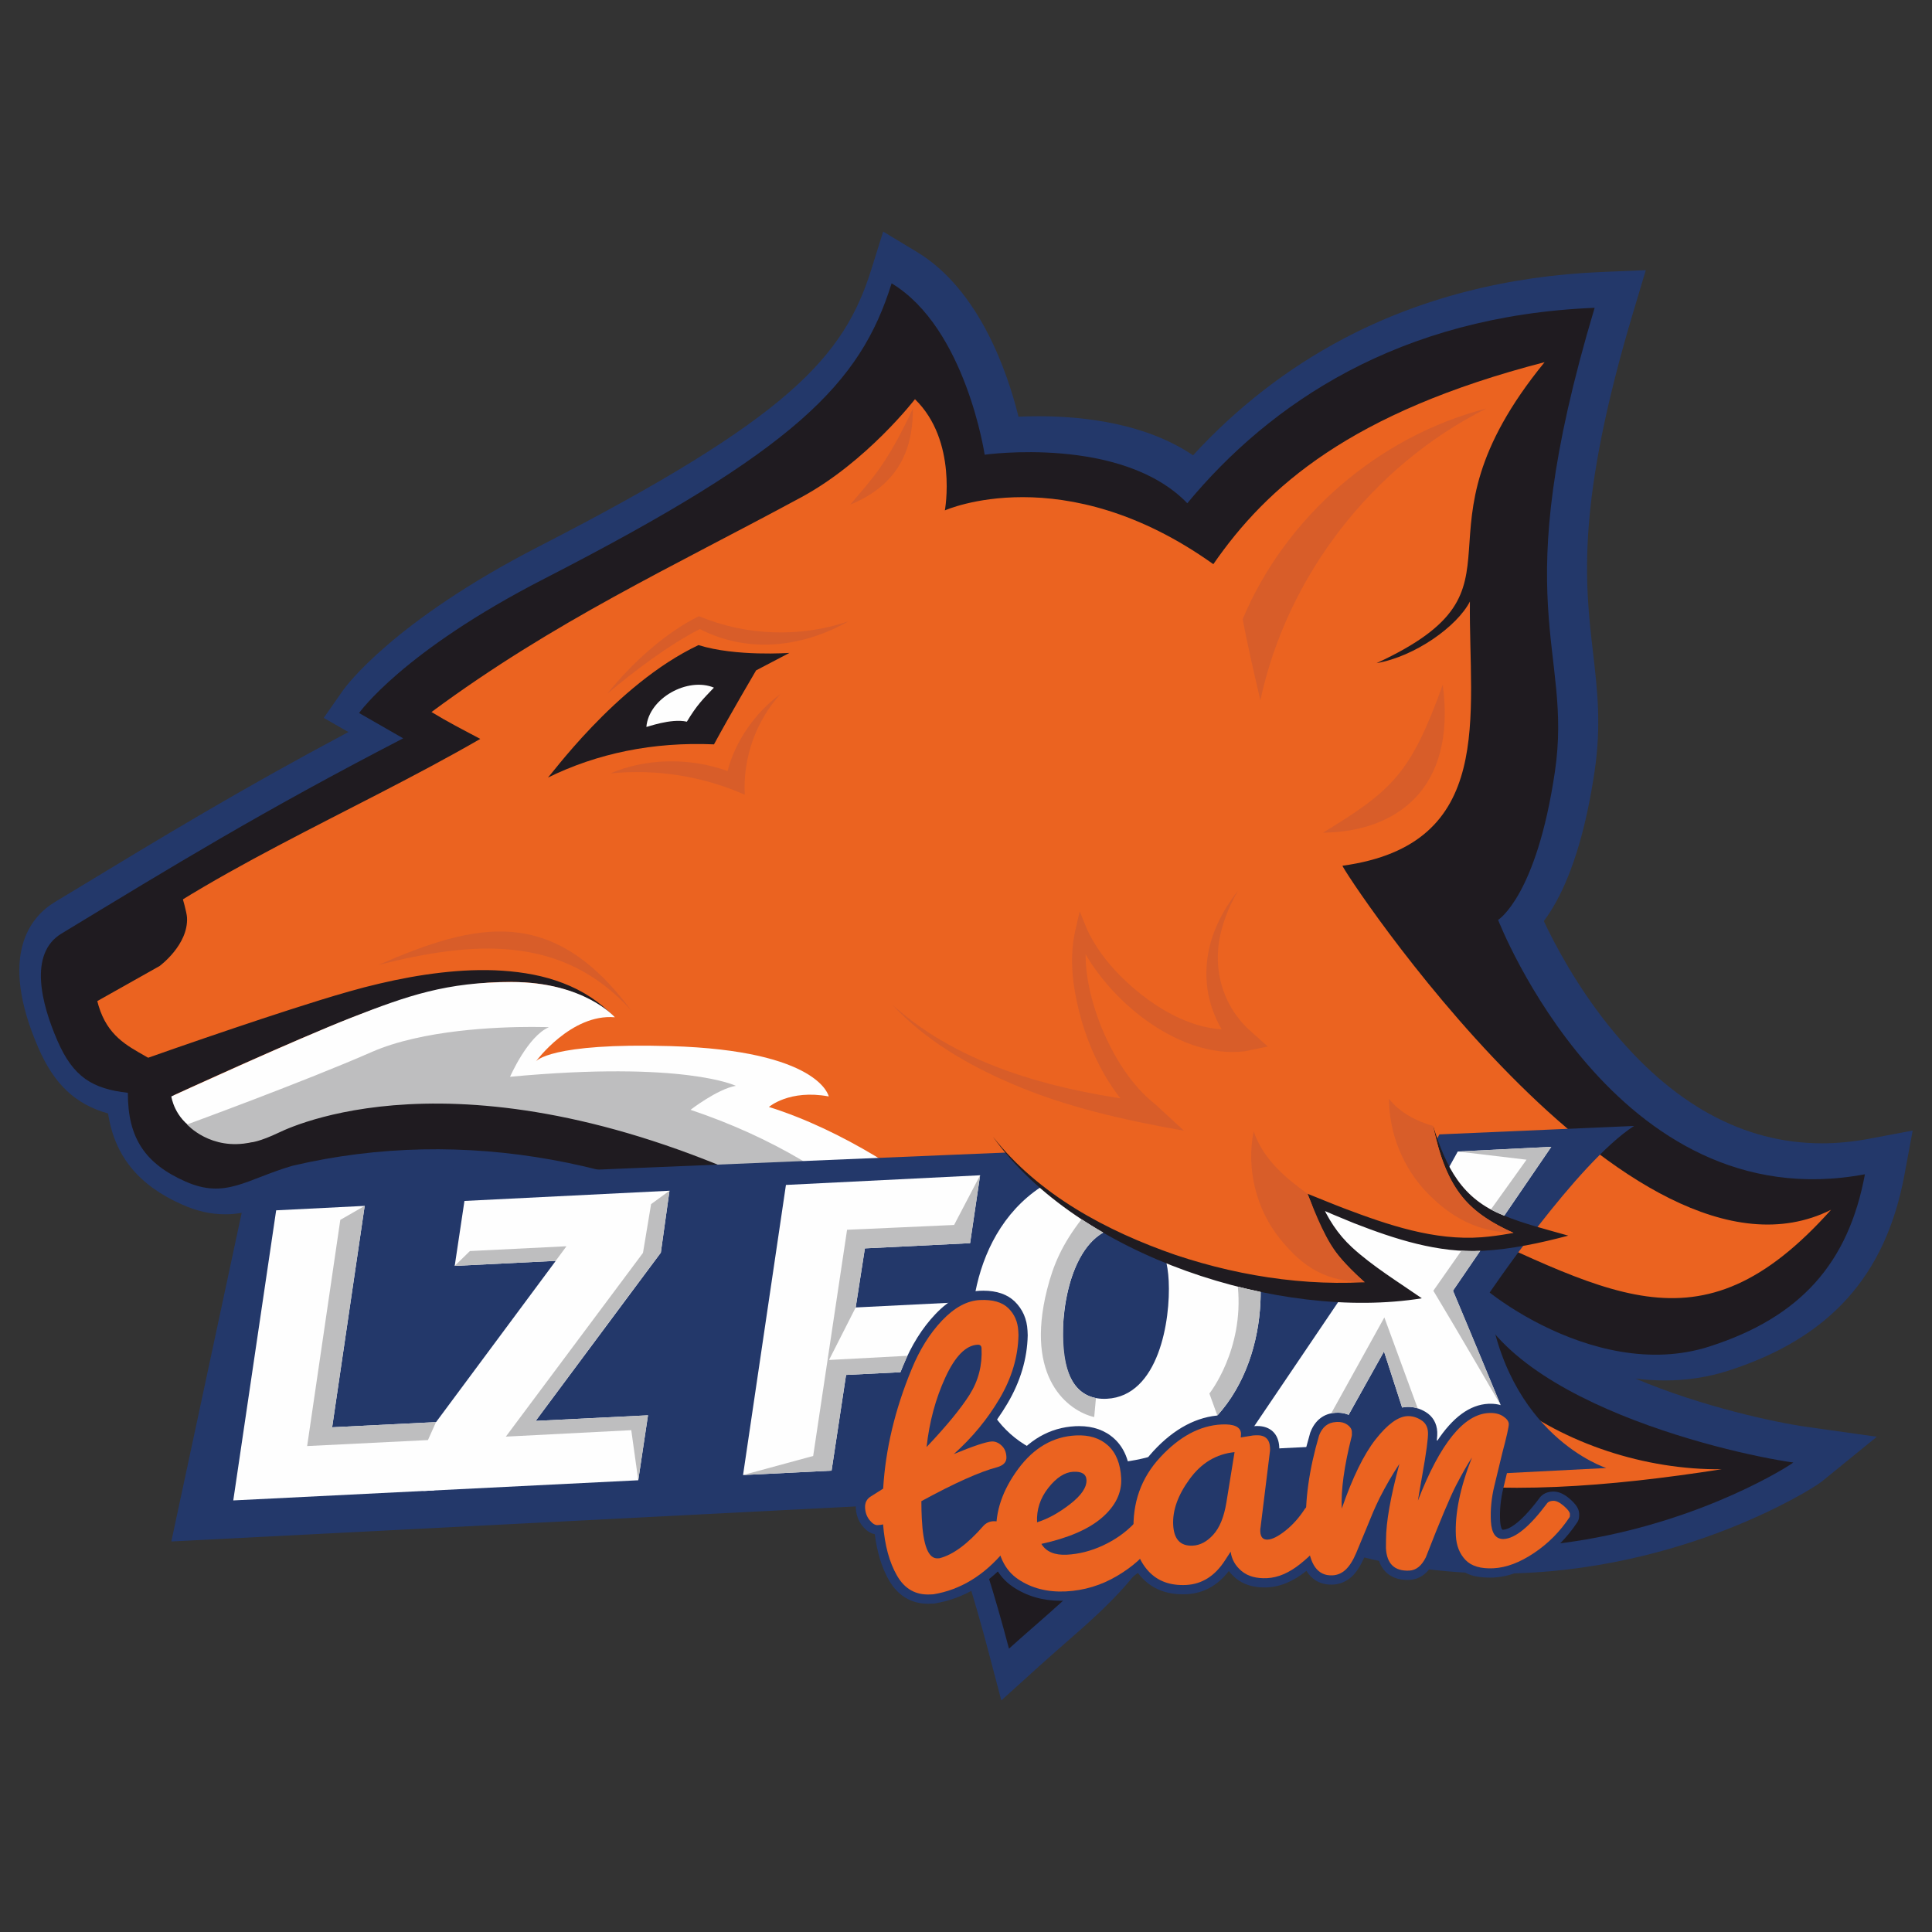
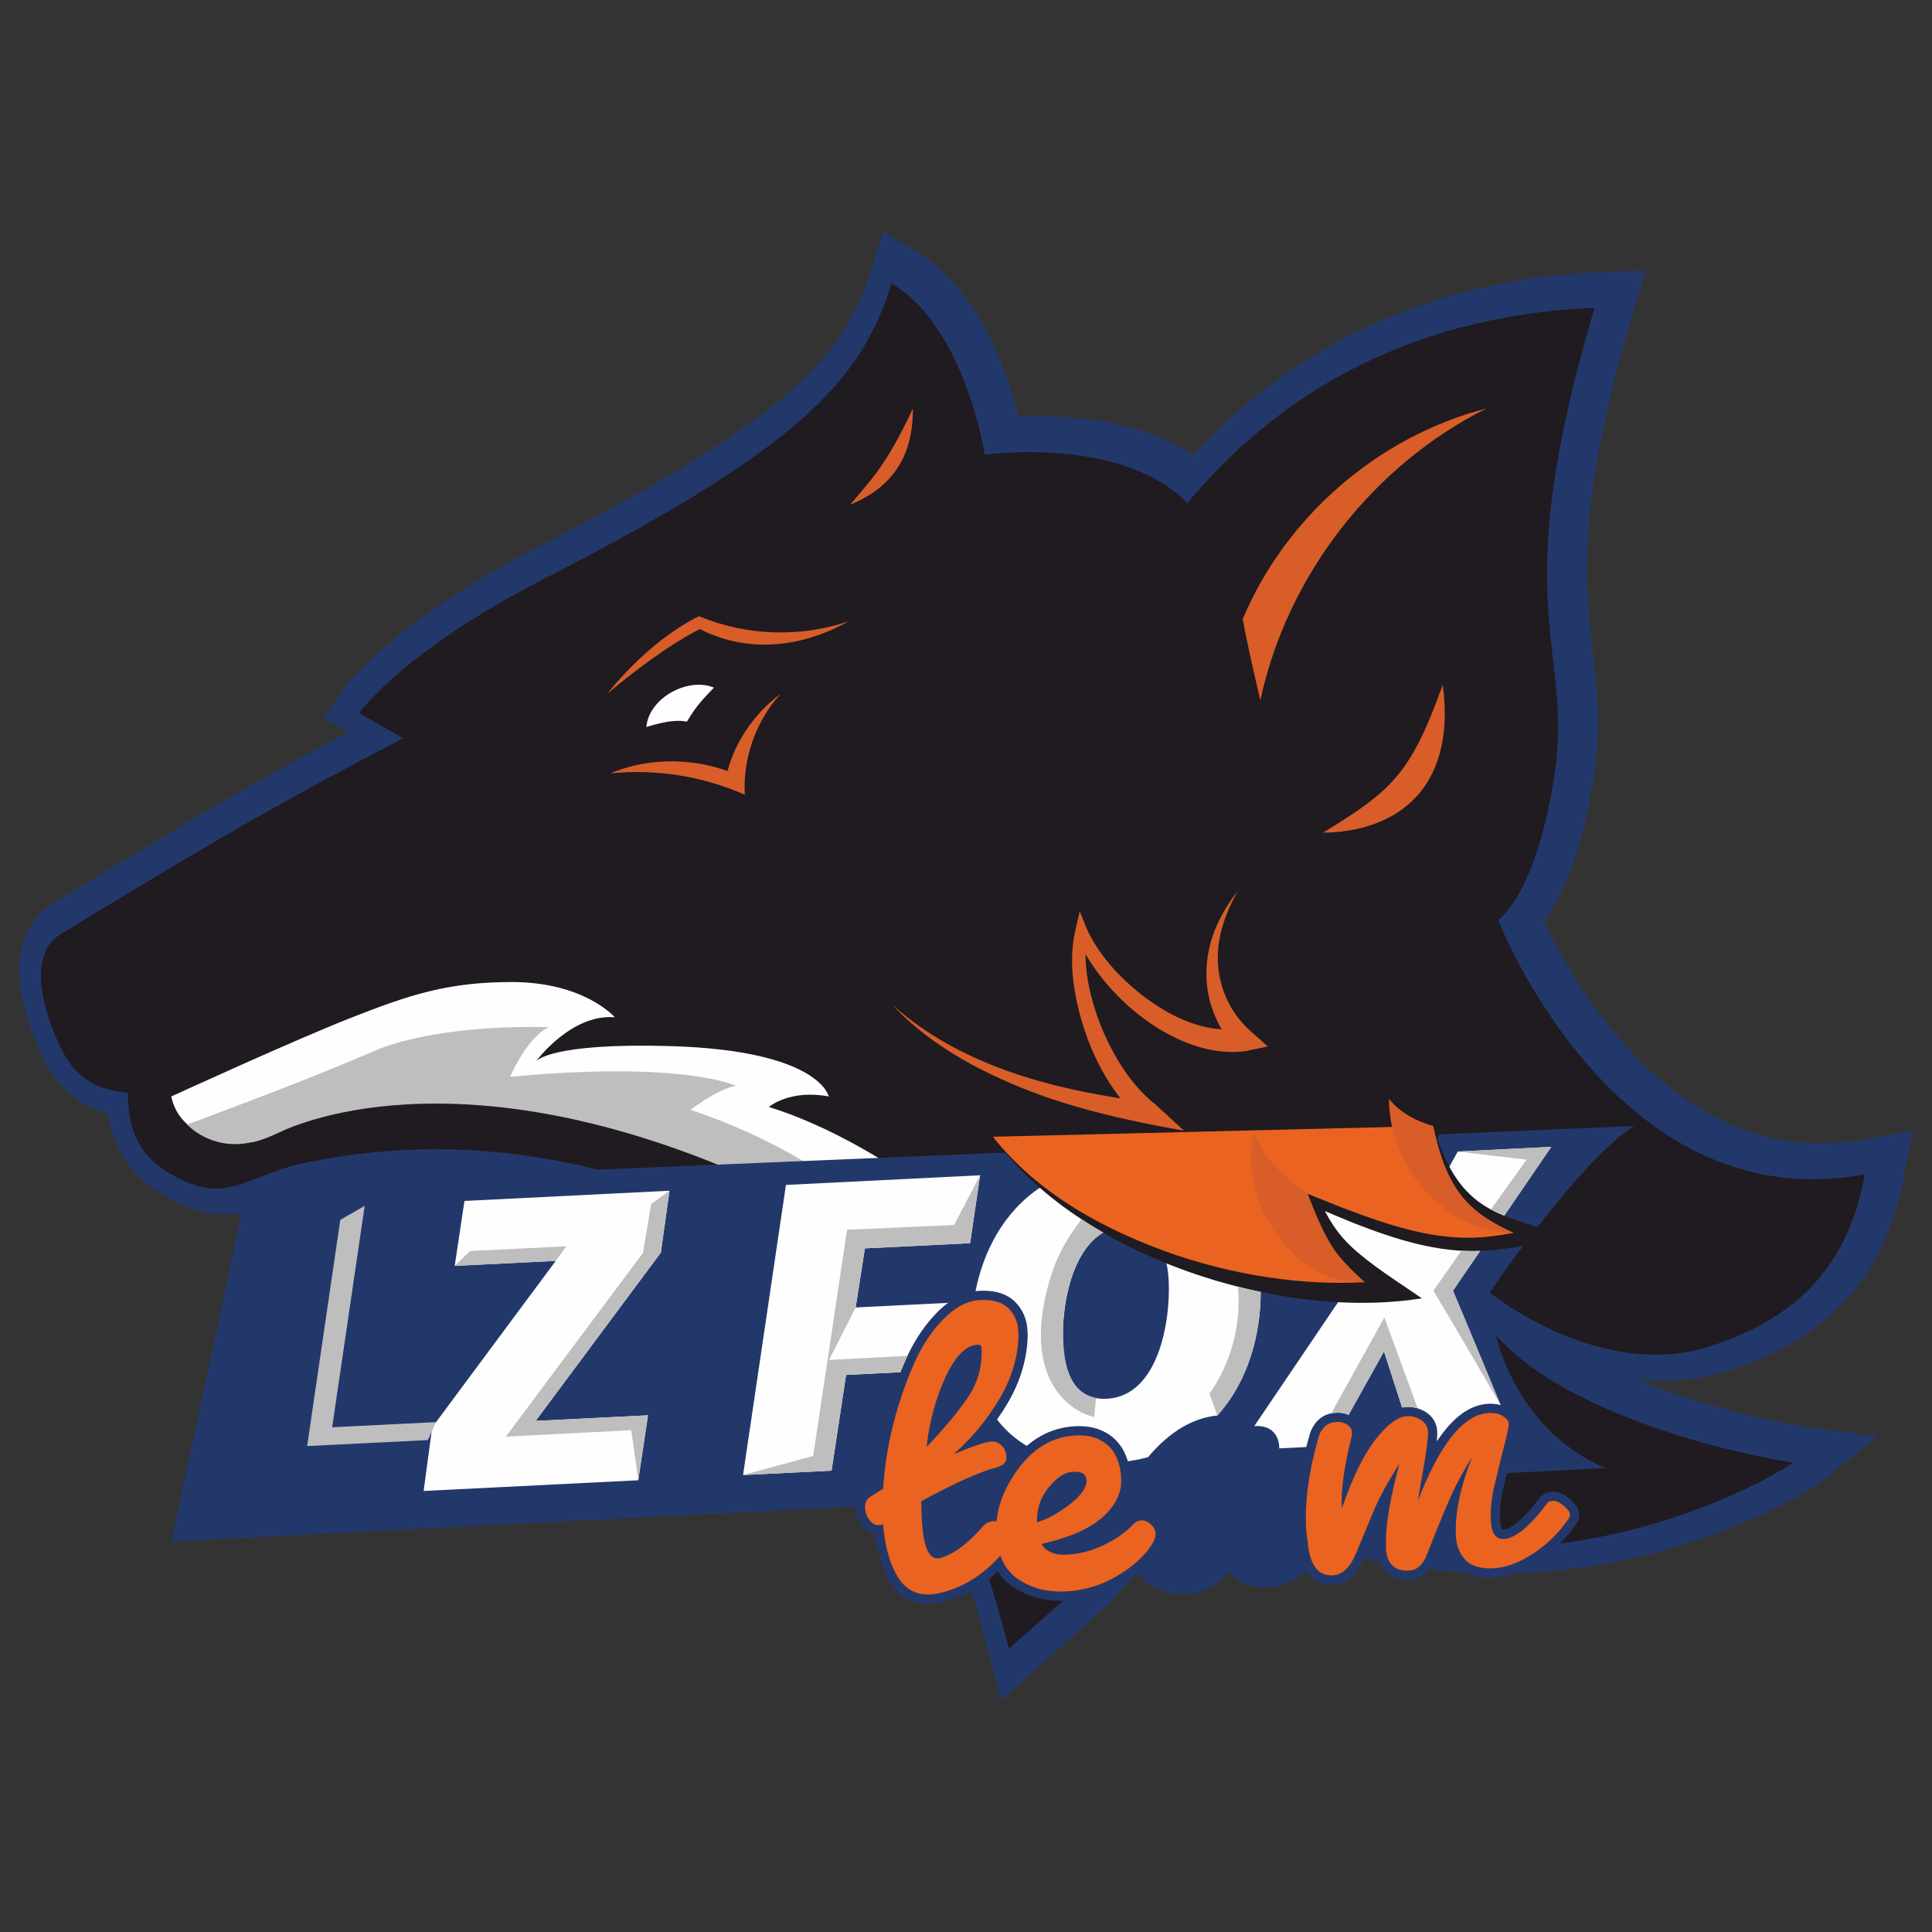
<svg xmlns="http://www.w3.org/2000/svg" xml:space="preserve" width="500px" height="500px" version="1.1" style="shape-rendering:geometricPrecision; text-rendering:geometricPrecision; image-rendering:optimizeQuality; fill-rule:evenodd; clip-rule:evenodd" viewBox="0 0 500 500">
  <rect x="0" y="0" width="500" height="500" fill="#333333" stroke="none" />
  <defs>
    <style type="text/css">
   
    .fil5 {fill:#BEBEBF}
    .fil4 {fill:#FEFEFE;fill-rule:nonzero}
    .fil2 {fill:#EB6320;fill-rule:nonzero}
    .fil3 {fill:#D85D29;fill-rule:nonzero}
    .fil6 {fill:#BEBEBF;fill-rule:nonzero}
    .fil1 {fill:#1F1B20;fill-rule:nonzero}
    .fil0 {fill:#23386A;fill-rule:nonzero}
   
  </style>
  </defs>
  <g id="Vrstva_x0020_1">
    <g id="foxteam_x0020_logo.pdf">
      <path class="fil0" d="M255.8 427.39c-13.75,-52.15 -31.34,-85.08 -52.3,-97.85 -27.31,-16.65 -57.87,-25.45 -88.39,-25.45 -11.84,0 -23.61,1.34 -34.99,4 -2.78,0.83 -5.2,1.76 -7.53,2.67 -4.65,1.8 -9.03,3.5 -14.35,3.5l0 0c-3.65,0 -7.27,-0.81 -11.07,-2.5 -11.3,-5 -17.52,-12.58 -19.2,-23.59 -8.54,-2.4 -13.99,-7.65 -18.05,-17 -10.5,-24.2 -1.84,-34.01 4.25,-37.71l4.6 -2.78c23.92,-14.5 43.46,-26.35 71.39,-41.23l-6.38 -3.66 5 -7.15c0.5,-0.71 12.67,-17.69 50.77,-37.26 64.77,-33.25 78.87,-49 85.98,-71.75l3.03 -9.7 8.7 5.25c16.24,9.78 23.51,31.28 26.33,42.66 1.53,-0.07 3.25,-0.12 5.11,-0.12 12.06,0 27.9,1.91 40.06,10.11 11.38,-12.39 24.43,-22.51 38.89,-30.15 19.83,-10.47 42.41,-16.3 67.1,-17.3l11.18 -0.46 -3.21 10.72c-14.9,49.72 -12.54,70.16 -10.45,88.2 1.12,9.67 2.18,18.81 0.41,30.78 -2.12,14.31 -5.49,25.73 -10.04,33.93 -1.07,1.94 -2.12,3.53 -3.1,4.83 2.76,5.88 8.41,16.65 16.95,27.27 16.16,20.06 34.67,30.24 55.02,30.24 3.93,0 7.98,-0.39 12.05,-1.15l11.44 -2.15 -2.13 11.44c-4.86,26.18 -19.37,42.29 -45.66,50.73 -5.17,1.65 -10.66,2.5 -16.33,2.5 -2.61,0 -5.17,-0.18 -7.67,-0.5 17.52,7.41 36.58,11.42 44.41,12.52l18.1 2.55 -14.18 11.54c-1.75,1.43 -11.37,7.31 -25.26,12.68 -13.19,5.11 -34.05,11.19 -58.46,11.19 -29.26,0 -56.89,-8.46 -82.31,-25.19 -4.06,20.68 -16.81,31.83 -30.18,43.5 -2.11,1.85 -4.29,3.76 -6.46,5.72l-9.73 8.8 -3.34 -12.68z" />
      <path class="fil1" d="M75.69 301.7c44.59,-10.49 91.05,-1.14 129.57,22.34 22.67,13.83 41.4,47.78 55.86,102.63 18.46,-16.7 35.35,-27.28 35.35,-57.87 82.65,64.35 165.6,11.36 167.64,9.7 -17.9,-2.52 -82.42,-17.64 -84.93,-50.41 -0.32,2.71 32.51,30.23 63.2,20.39 23.56,-7.56 35.98,-21.54 40.26,-44.58 -64.79,12.16 -94.93,-65.83 -94.93,-65.83 0,0 9.92,-6.08 14.69,-38.3 4.76,-32.23 -12.98,-42.48 10.29,-120.11 -50.7,2.07 -84.05,24.79 -105.42,50.58 -16.94,-17.58 -52.44,-12.56 -52.44,-12.56 0,0 -4.89,-32.79 -24.08,-44.35 -8.1,25.94 -24.81,43.03 -89.94,76.47 -36.79,18.88 -47.88,34.73 -47.88,34.73l11.41 6.55c-36.9,19.11 -59.08,32.74 -88.43,50.53 -8.6,5.21 -5.15,18.28 -1.06,27.7 4.09,9.43 9.07,12.48 18.24,13.51 -0.04,11.73 4.51,18.36 14.91,22.96 10.41,4.61 15.69,-0.57 27.69,-4.08z" />
-       <path class="fil2" d="M45.9 280.11c-7.26,-10.34 -21.78,-6.18 -21.78,-31.03 27.33,-22.65 66.78,-38.57 100.17,-57.85 -4.47,-2.37 -8.56,-4.47 -12.62,-6.96 31.79,-23.53 62.3,-37.51 95.7,-55.58 16.94,-9.16 29.42,-25.38 29.42,-25.38 11.09,10.78 7.74,28.78 7.74,28.78 0,0 30.71,-13.78 69.48,13.92 13.85,-20.05 35.59,-39.32 85.73,-52.28 -37.3,45.68 -0.41,57.94 -43.48,77.89 9.94,-1.72 20.87,-9.53 24.15,-15.95 -0.35,29.31 6.9,62.91 -32.97,68.38 -0.8,0 74.51,115.03 126.44,89.04 -34.64,38.7 -57.77,20.99 -104.74,0.11 -6.79,39.88 36.92,67.44 76.43,67.04 -59.48,9.26 -108.57,8.17 -155.23,-31.2 1.6,19.07 -3.42,34.12 -20.7,47.16 -13.73,-42.85 -35.97,-73.76 -75.93,-91.67 -39.96,-17.91 -85.35,-29.23 -124.85,-10.23 -11.89,5.72 -27.85,-5.15 -22.96,-14.19z" />
-       <path class="fil3" d="M97.95 249.72c25.45,-11.09 45.14,-15.6 65.54,11.95 -18.05,-20.29 -41.76,-17.94 -65.54,-11.95z" />
+       <path class="fil3" d="M97.95 249.72z" />
      <path class="fil1" d="M141.73 201.27c12.84,-6.31 27.28,-9.31 43.05,-8.63 4.02,-7.45 10.9,-19.15 10.9,-19.15l8.63 -4.52c0,0 -13.88,1.01 -23.54,-2.02 -21.67,10.26 -38.95,34.82 -39.04,34.32z" />
      <path class="fil1" d="M37.95 273.88c9.95,-3.51 19.87,-6.91 29.88,-10.23 5,-1.65 10.01,-3.28 15.06,-4.84 2.52,-0.78 5.06,-1.54 7.62,-2.26 2.57,-0.73 5.15,-1.41 7.75,-2.01 5.19,-1.22 10.46,-2.2 15.77,-2.81 5.31,-0.61 10.68,-0.87 16.03,-0.51 5.33,0.36 10.68,1.28 15.67,3.22 2.49,0.95 4.88,2.15 7.1,3.61 2.21,1.45 4.25,3.16 6.04,5.07 -3.92,-3.5 -8.65,-5.92 -13.6,-7.31 -4.97,-1.41 -10.15,-1.81 -15.27,-1.68 -5.13,0.13 -10.25,0.86 -15.28,1.91 -5.03,1.05 -9.99,2.46 -14.88,4.09 -2.44,0.82 -4.87,1.71 -7.27,2.63 -2.41,0.93 -4.82,1.9 -7.23,2.89 -4.81,1.99 -9.6,4.05 -14.4,6.14 -9.57,4.19 -19.12,8.5 -28.6,12.87l-4.39 -10.78z" />
      <path class="fil4" d="M44.34 283.76c0,0 0.75,5.59 6.21,8.69 5.47,3.11 8.86,2.68 12.63,2.35 3.78,-0.33 6.82,-2.35 8.35,-3 1.54,-0.65 47.43,-23.96 129.75,15.81 0,0 46.84,23.47 67.64,87.63 0,0 13.73,-8.56 19.01,-25.81 5.27,-17.26 -1.24,-34.47 -1.24,-34.47 0,0 -7.44,8.55 -16.19,-0.21 0,0 -32.8,-36.05 -71.5,-48.27 0,0 5.3,-4.62 15.48,-2.72 0,0 -2.3,-11.91 -41.01,-13.03 -31.26,-0.91 -34.76,3.94 -34.76,3.94 0,0 9.1,-12.37 20.41,-11.4 0,0 -7.88,-9.12 -26.7,-9.12 -16.85,0 -26.91,3.51 -41.47,9.21 -14.57,5.7 -46.61,20.4 -46.61,20.4z" />
      <path class="fil4" d="M177.76 186.77c2.62,-4.35 4.1,-5.76 7,-8.81 -6.75,-2.81 -16.84,2.69 -17.48,10.16 0.05,0.12 6.31,-2.29 10.48,-1.35z" />
      <path class="fil5" d="M96.22 272.25c-17.41,7.64 -47.8,18.76 -47.8,18.76l0 0c0,0 6.11,6.9 16.57,4.63l0 0c0,0 2.12,-0.11 7.25,-2.56l0 0c5.05,-2.41 50.97,-22.98 132.09,16.64l0 0c0,0 40.78,21.26 65.48,86.48 0,0 -4.63,-79.95 -91.1,-108.98l0 0c0,0 6.96,-5.39 11.72,-6.21l0 0c0,0 -13.34,-6.55 -58.43,-2.34l0 0c0,0 4.55,-10.46 10.05,-12.83l0 0c0,0 -1.68,-0.07 -4.46,-0.07l0 0c-8.68,0 -28.18,0.7 -41.37,6.48z" />
      <path class="fil0" d="M44.34 398.93l371.36 -19.01c0,0 -26.1,-8.31 -30.68,-44.67 0,0 23.06,-34.29 37.88,-43.86l-50.39 2.19 -5.55 10.58 -3.54 -10.19 -236.04 9.87c0,0 -14.81,-1.95 -19.77,-1.74 -4.77,0.21 -18.84,3.35 -18.84,3.35l-24.64 1.03 -19.79 92.45z" />
-       <polygon class="fil4" points="94.38,312.08 85.96,369.38 115,367.93 112.36,385.72 60.37,388.31 71.47,313.23 " />
      <polygon class="fil4" points="171.02,324.19 138.63,367.73 167.7,366.28 165.18,383.09 109.64,385.86 111.85,369.39 143.83,326.31 117.68,327.61 120.2,310.8 173.26,308.16 " />
      <polygon class="fil4" points="253.65,304.16 251.06,321.73 223.83,323.08 221.45,338.37 245.87,337.15 243.16,354.62 218.96,355.83 215.21,380.6 192.3,381.74 203.4,306.66 " />
      <path class="fil4" d="M302.46 331.52c-0.46,-9.19 -4.08,-14.53 -11.32,-14.17 -13.4,0.67 -16.54,20.32 -16.04,30.48 0.46,9.08 4.09,14.53 11.33,14.17 13.5,-0.67 16.53,-20.43 16.03,-30.48zm-15.53 47.14c-21.61,1.07 -34.44,-10.86 -35.46,-31.17 -0.92,-18.59 7.93,-45.24 39.27,-46.8 21.61,-1.08 34.45,10.85 35.46,31.17 0.92,18.58 -7.93,45.24 -39.27,46.8z" />
      <polygon class="fil4" points="358.36,298.95 365.04,320.06 377.27,298.01 401.47,296.8 376.03,334.03 391.77,371.81 365.73,373.11 358.18,349.76 344.55,374.16 320.35,375.37 347.19,335.68 332.31,300.24 " />
      <path class="fil0" d="M274.54 414.28c-4.68,0 -8.85,-1.21 -12.4,-3.61 -4.13,-2.78 -6.38,-7.41 -6.69,-13.77 -0.31,-6.14 1.76,-12.25 6.12,-18.16 4.48,-6.07 10.12,-9.31 16.75,-9.64 0.33,-0.02 0.65,-0.02 0.96,-0.02 3.65,0 6.7,1.08 9.06,3.22 2.58,2.34 3.99,5.75 4.21,10.14 0.23,4.5 1.31,8.71 2.72,8.64 0.08,-0.01 0.17,-0.01 0.25,-0.01 1.34,0 2.62,0.52 3.82,1.54 1.29,1.11 2.01,2.53 2.09,4.1 0.07,1.43 -0.37,2.87 -1.32,4.29 -2.05,3.27 -5.33,6.27 -9.75,8.89 -4.44,2.63 -9.29,4.1 -14.42,4.36 -0.47,0.02 -0.94,0.03 -1.4,0.03z" />
      <path class="fil0" d="M306.07 412.6c-4.36,0 -7.93,-1.46 -10.58,-4.33 -2.75,-2.97 -4.26,-6.87 -4.5,-11.58 -0.41,-8.22 2.13,-15.35 7.54,-21.19 5.39,-5.82 11.28,-8.93 17.49,-9.24 0.32,-0.01 0.62,-0.02 0.92,-0.02 4,0 5.61,1.57 6.24,3.01l0.89 -0.14 0.85 -0.05c0.16,-0.01 0.31,-0.01 0.46,-0.01 3.4,0 5.53,2.04 5.69,5.46 0.04,0.73 0.01,1.28 -0.09,1.75 0,0 7.7,10.37 9.23,10.3 0.06,0 0.13,-0.01 0.2,-0.01 1.24,0 3.01,0.57 4.42,3.28 0.88,1.69 1.34,3.19 1.41,4.59 0.06,1.31 -0.04,2.42 -0.32,3.42l-0.1 0.37 -0.22 0.33c-2,2.92 -4.56,5.64 -7.62,8.09 -3.27,2.61 -6.6,4.02 -9.9,4.18 -0.3,0.01 -0.59,0.02 -0.88,0.02 -3,0 -5.49,-0.81 -7.41,-2.4 -0.68,-0.58 -1.27,-1.19 -1.77,-1.86 -2.89,3.77 -6.56,5.79 -10.93,6.01 -0.34,0.01 -0.68,0.02 -1.02,0.02z" />
      <path class="fil0" d="M344.52 410.1c-3.47,0 -7.76,-1.91 -8.49,-11.03 -0.22,-1.3 -0.36,-2.4 -0.4,-3.28 -0.38,-7.51 0.79,-15.91 3.45,-24.99l0.03 -0.09 0.04 -0.09c1.18,-3.07 3.49,-4.84 6.5,-4.99l0.24 -0.01c0.13,-0.01 0.27,-0.01 0.39,-0.01 1.42,0 2.69,0.38 3.78,1.14 1.72,1.21 2.14,2.65 2.19,3.65 0.05,0.97 0.01,1.57 -0.16,2.07 -0.2,0.82 -0.39,1.61 -0.57,2.39 0.86,-1.43 1.73,-2.72 2.62,-3.85 3.53,-4.49 6.78,-6.74 9.93,-6.9 0.13,-0.01 0.27,-0.01 0.4,-0.01 1.54,0 3.05,0.45 4.49,1.32 1.85,1.13 2.88,2.9 3,5.14 0.02,0.45 0.01,1.16 -0.13,2.51 4.16,-6.31 8.58,-9.53 13.34,-9.77 0.2,-0.01 0.4,-0.01 0.59,-0.01 1.78,0 3.31,0.41 4.56,1.24 1.62,1.08 2.47,2.37 2.54,3.85 0.04,0.7 -0.07,1.91 -1.73,8.17 -0.67,2.75 -1.36,5.64 -2.09,8.66 -0.67,2.8 -0.95,5.6 -0.81,8.32 0.1,1.93 0.56,2.34 0.57,2.34 0,0 0.05,0.03 0.2,0.03l0.08 -0.01c0.99,-0.04 3.87,-0.93 9.22,-8.04 0.46,-0.7 1.47,-1.74 3.5,-1.84 0.07,0 0.14,0 0.21,0 1.39,0 2.78,0.62 4.24,1.89 1.64,1.43 2.37,2.56 2.43,3.77 0.03,0.55 0.07,1.52 -0.51,2.34 -2.62,3.95 -5.93,7.28 -9.83,9.9 -4.03,2.7 -7.97,4.16 -11.71,4.35 -0.35,0.02 -0.69,0.02 -1.02,0.02 -3.53,0 -6.66,-0.66 -8.09,-2.93 -4.25,-6.74 -6.31,-1.37 -6.31,-1.37l-0.05 0.09c-1.87,3.79 -4.46,4.7 -6.3,4.79 -0.21,0.01 -0.42,0.02 -0.63,0.02 -4.78,0 -7.67,-2.96 -7.94,-8.12 0,-0.01 0,-0.06 0,-0.06 0,0 -0.84,-2.86 -3.08,2.09 -1.04,2.28 -2.05,3.99 -3.3,5.17 -1.42,1.32 -3.07,2.04 -4.93,2.13 -0.15,0.01 -0.31,0.01 -0.46,0.01z" />
      <path class="fil0" d="M240.16 415.05c-4.32,0 -7.8,-2.1 -10.09,-6.07 -1.84,-3.2 -3.08,-7.21 -3.68,-11.94 -1.13,-0.19 -2.19,-0.9 -3.18,-2.1 -1.05,-1.28 -1.63,-2.84 -1.72,-4.64 -0.11,-2.14 0.82,-3.94 2.61,-5.05 0.7,-0.44 1.43,-0.89 2.16,-1.36 0.74,-10.02 3.24,-20.25 7.44,-30.42 2.17,-5.31 4.99,-9.81 8.38,-13.37 3.62,-3.81 7.45,-5.84 11.38,-6.04 0.35,-0.02 0.7,-0.03 1.04,-0.03 3.48,0 6.21,0.95 8.12,2.8 2.04,2 3.15,4.53 3.3,7.54l0.05 1.16 0 0.09c-0.13,6 -1.88,11.9 -5.22,17.56 -1.57,2.66 -3.35,5.21 -5.32,7.62 0.47,-0.09 0.82,-0.12 1.11,-0.14 0.09,0 0.18,0 0.27,0 1.43,0 2.76,0.55 3.97,1.63 1.26,1.15 1.98,2.76 2.07,4.66 0.06,1.15 -0.23,3.93 -4.11,5.06l-0.06 0.01c-4.08,1.08 1.56,9.81 2.86,10.87 1.44,1.19 2.25,2.82 2.34,4.73 0.1,1.87 -0.61,3.66 -2.08,5.3 -5.64,6.76 -12.31,10.81 -19.84,12.04l-0.13 0.03 -0.98 0.04c-0.23,0.01 -0.46,0.02 -0.69,0.02z" />
      <path class="fil2" d="M253.01 348.01c-3.04,0.15 -5.82,2.97 -8.35,8.46 -2.53,5.5 -4.15,11.5 -4.86,18.02 5.17,-5.46 8.89,-9.99 11.15,-13.58 2.26,-3.6 3.29,-7.6 3.07,-11.99 -0.03,-0.64 -0.37,-0.94 -1.01,-0.91zm-25.9 46.69c-0.64,0.03 -1.32,-0.39 -2.05,-1.28 -0.72,-0.88 -1.12,-1.96 -1.18,-3.24 -0.06,-1.28 0.43,-2.24 1.48,-2.9 1.05,-0.65 2.11,-1.32 3.2,-2.02 0.61,-10.2 3.06,-20.49 7.35,-30.87 2.07,-5.07 4.7,-9.28 7.9,-12.65 3.2,-3.36 6.45,-5.12 9.77,-5.29 3.31,-0.16 5.77,0.54 7.37,2.1 1.6,1.56 2.46,3.54 2.58,5.94l0.05 1.07c-0.12,5.61 -1.75,11.08 -4.89,16.4 -3.14,5.32 -7.08,10.1 -11.84,14.35 5.1,-2.1 8.37,-3.18 9.81,-3.26 0.88,-0.04 1.72,0.3 2.51,1.02 0.8,0.72 1.23,1.72 1.29,3 0.07,1.28 -0.73,2.16 -2.39,2.64 -4.5,1.18 -11.04,4.11 -19.62,8.79 0,1.6 0.04,3.12 0.11,4.55 0.35,6.95 1.71,10.37 4.11,10.25l0.48 -0.03c3.48,-0.89 7.26,-3.68 11.35,-8.37 0.69,-0.75 1.55,-1.16 2.59,-1.21 1.03,-0.05 2.01,0.3 2.93,1.06 0.92,0.75 1.41,1.75 1.47,2.99 0.06,1.23 -0.44,2.44 -1.5,3.61 -5.29,6.35 -11.43,10.1 -18.42,11.25l-0.84 0.04c-3.75,0.19 -6.61,-1.43 -8.58,-4.86 -1.98,-3.42 -3.18,-7.84 -3.61,-13.27 -0.32,0.1 -0.79,0.16 -1.43,0.19z" />
      <path class="fil2" d="M277.77 380.89c-2.2,0.11 -4.35,1.5 -6.46,4.16 -2.11,2.68 -3.08,5.64 -2.92,8.92 2.76,-0.86 5.6,-2.42 8.53,-4.69 2.93,-2.27 4.35,-4.36 4.26,-6.28 -0.08,-1.51 -1.22,-2.22 -3.41,-2.11zm-19.93 15.89c-0.28,-5.59 1.61,-11.13 5.66,-16.62 4.05,-5.48 9.03,-8.38 14.94,-8.67 3.43,-0.17 6.2,0.69 8.3,2.59 2.09,1.9 3.23,4.72 3.42,8.48 0.19,3.75 -1.45,7.14 -4.9,10.15 -3.45,3.02 -8.7,5.3 -15.75,6.85 1.22,2.02 3.41,2.95 6.57,2.8 3.15,-0.16 6.27,-0.96 9.36,-2.39 3.09,-1.44 5.75,-3.29 7.96,-5.57 0.52,-0.58 1.19,-0.89 1.99,-0.93 0.8,-0.04 1.59,0.28 2.39,0.96 0.79,0.68 1.21,1.48 1.26,2.4 0.05,0.92 -0.27,1.87 -0.94,2.87 -1.85,2.97 -4.84,5.68 -8.96,8.13 -4.13,2.45 -8.56,3.79 -13.31,4.03 -4.76,0.23 -8.87,-0.82 -12.35,-3.17 -3.48,-2.35 -5.36,-6.32 -5.64,-11.91z" />
-       <path class="fil2" d="M308.69 400.01c1.91,-0.09 3.69,-1.04 5.32,-2.85 1.63,-1.8 2.76,-4.56 3.37,-8.27l2.12 -13.08c-4.71,0.48 -8.58,2.79 -11.61,6.95 -3.04,4.15 -4.46,8.11 -4.27,11.86 0.18,3.75 1.87,5.55 5.07,5.39zm12.42 -28l3.21 -0.52 0.72 -0.04c2.32,-0.11 3.53,0.95 3.64,3.19 0.03,0.55 0.01,0.95 -0.05,1.2l-2.4 19.45c-0.07,0.25 -0.09,0.61 -0.07,1.09 0.08,1.44 0.71,2.13 1.91,2.07 1.2,-0.06 2.74,-0.84 4.63,-2.34 1.88,-1.49 3.57,-3.4 5.06,-5.71 0.83,-0.92 1.69,-1.41 2.57,-1.45 0.87,-0.05 1.67,0.62 2.38,1.98 0.7,1.37 1.09,2.57 1.14,3.61 0.05,1.04 -0.03,1.92 -0.23,2.65 -1.87,2.74 -4.24,5.26 -7.13,7.57 -2.89,2.3 -5.73,3.52 -8.53,3.66 -2.79,0.14 -5,-0.47 -6.63,-1.83 -1.63,-1.36 -2.58,-3.04 -2.84,-5.02l-1.45 2.23c-2.6,4.05 -5.96,6.18 -10.07,6.39 -4.11,0.2 -7.35,-0.98 -9.72,-3.54 -2.37,-2.57 -3.66,-5.93 -3.87,-10.08 -0.37,-7.59 1.92,-14.07 6.9,-19.44 4.98,-5.37 10.26,-8.2 15.85,-8.48 3.28,-0.16 4.96,0.64 5.05,2.39l-0.07 0.97z" />
      <path class="fil2" d="M358.7 398.48c0.01,-4.56 1.17,-11.1 3.46,-19.63 -1.86,2.82 -3.55,5.75 -5.09,8.78 -0.72,1.48 -1.28,2.69 -1.68,3.63 -0.39,0.94 -1.02,2.45 -1.87,4.54 -0.86,2.08 -1.7,4.11 -2.52,6.07 -0.82,1.96 -1.74,3.41 -2.73,4.34 -0.99,0.93 -2.13,1.43 -3.41,1.49 -3.83,0.19 -5.98,-2.78 -6.45,-8.93 -0.22,-1.27 -0.35,-2.3 -0.39,-3.1 -0.36,-7.27 0.76,-15.33 3.36,-24.19 0.85,-2.2 2.31,-3.36 4.39,-3.46l0.24 -0.02c1.04,-0.05 1.93,0.19 2.68,0.71 0.74,0.53 1.14,1.13 1.17,1.81 0.03,0.68 0.01,1.1 -0.06,1.26 -1.94,7.7 -2.79,13.91 -2.55,18.63 2.8,-8.07 5.72,-14.04 8.77,-17.92 3.05,-3.87 5.78,-5.87 8.17,-5.99 1.2,-0.06 2.37,0.26 3.53,0.97 1.16,0.7 1.77,1.77 1.84,3.2 0.08,1.45 -0.42,5.15 -1.48,11.13 -0.51,2.83 -0.88,5.01 -1.12,6.54 5.75,-14.78 11.86,-22.33 18.33,-22.65 1.52,-0.08 2.75,0.21 3.71,0.84 0.95,0.63 1.44,1.29 1.47,1.97 0.04,0.67 -0.52,3.17 -1.66,7.47 -0.67,2.75 -1.37,5.65 -2.1,8.68 -0.73,3.05 -1.02,6.04 -0.87,9 0.16,3.19 1.28,4.74 3.35,4.64 2.96,-0.15 6.65,-3.17 11.08,-9.08 0.3,-0.5 0.85,-0.77 1.65,-0.8 0.79,-0.04 1.71,0.39 2.76,1.3 1.05,0.91 1.58,1.6 1.61,2.08 0.02,0.48 -0.01,0.76 -0.08,0.85 -2.46,3.72 -5.53,6.82 -9.21,9.28 -3.68,2.47 -7.18,3.78 -10.49,3.95 -3.31,0.16 -5.73,-0.56 -7.25,-2.16 -1.53,-1.61 -2.35,-3.69 -2.48,-6.25 -0.28,-5.75 1.1,-12.5 4.16,-20.26 -1.19,1.82 -2.55,4.21 -4.09,7.17 -1.53,2.96 -4.15,9.17 -7.84,18.65 -1.09,2.21 -2.51,3.36 -4.27,3.45 -3.84,0.19 -5.85,-1.75 -6.06,-5.82l0.02 -2.17z" />
      <path class="fil3" d="M321.6 160.24c11.14,-26.57 35.19,-47.36 63.1,-54.53 -29.47,14.73 -51.62,43.33 -58.52,75.54 -1.71,-7.36 -3.41,-14.73 -4.58,-21.01z" />
      <path class="fil3" d="M342.38 215.5c18.64,-0.21 34.62,-10.95 31.01,-38.29 -8.24,22.79 -12.84,27.25 -31.01,38.29z" />
      <path class="fil3" d="M220.04 130.6c14.33,-5.84 16.23,-16.91 16.22,-24.89 -6.98,14.97 -10.8,18.36 -16.22,24.89z" />
      <path class="fil3" d="M157.97 200.16c11.81,-1.21 23.93,0.71 34.78,5.52 -0.53,-9.49 2.9,-19.15 9.31,-26.16 0,0 -0.44,0.45 -0.17,0.15 -6.74,5.01 -11.67,12.41 -13.6,19.88 -9.98,-3.63 -21.35,-3.26 -30.32,0.61z" />
      <path class="fil2" d="M256.98 294.19c17.69,24.57 63.02,43.62 103.15,39.93 -11.77,-8.91 -16.08,-13.33 -19.61,-23.03 30.79,13.18 40.16,12.28 57.8,8.59 -17.23,-5.64 -22.79,-10.78 -27.44,-28.29l-113.9 2.8z" />
      <path class="fil1" d="M256.98 294.19c11.83,15.06 29.46,24.43 47.25,30.59 17.82,5.96 36.99,8.62 55.64,6.5 0,0 -1.47,5.12 -1.47,5.12 -5.97,-5.14 -12.33,-10.38 -16.04,-17.51 -1.26,-2.39 -2.2,-4.89 -2.96,-7.39l-1.02 -2.56c2.97,1.18 6.55,2.67 9.52,3.8 11.33,4.29 23.34,8.39 35.56,7.46 4.81,-0.37 9.62,-1.35 14.46,-2.43l-0.21 3.76c-6.62,-2.57 -13.54,-5.46 -18.47,-10.82 -4.87,-5.4 -6.82,-12.46 -8.36,-19.32 3.39,10.68 7.34,18.85 18.31,23.18 4.97,2.1 11.42,3.71 16.68,5.21 -7.12,1.9 -14.77,3.54 -22.2,3.93 -11.52,0.62 -22.69,-3.04 -33.25,-7.15 -3.24,-1.3 -7.17,-2.97 -10.37,-4.37l1.59 -1.51c1.92,4.61 4.57,8.73 8.23,12.1 5.27,4.87 12.17,9.1 18.1,13.22 -36.81,5.91 -88.9,-10.9 -110.99,-41.81z" />
      <path class="fil1" d="M24.82 259.28l16.49 -9.28c0,0 7.47,-5.48 7.09,-12.55 -0.07,-1.34 -1.23,-5.3 -1.23,-5.3 0,0 -19.69,10.78 -23.75,14.53 -2.69,7.02 1.4,12.6 1.4,12.6z" />
      <path class="fil3" d="M353.17 331.84c-9.85,-0.19 -15.77,-3.6 -21.94,-11.27 -6.17,-7.67 -8.72,-18.13 -6.79,-27.78 2.51,7.23 8.1,11.94 13.94,16.15 2.2,5.38 4.77,12.43 9,17.18 1.14,1.27 2.75,2.97 5.79,5.72z" />
      <path class="fil3" d="M157.17 179.52c6.24,-7.78 14.92,-15.73 23.71,-20.05 12.25,5.11 26.21,5.58 38.73,1.32 -12.15,6.83 -26.07,8.37 -38.49,2.01 -8.28,4.21 -17.2,11.09 -23.95,16.72z" />
      <path class="fil3" d="M391.65 319.06c-9.04,-0.22 -15.84,-3.76 -22.17,-10.22 -6.32,-6.46 -9.99,-15.44 -10.01,-24.48 2.65,3.51 7.3,5.93 11.41,7.02 3.57,17.15 9.82,22.7 20.77,27.68z" />
      <path class="fil3" d="M230.89 259.99c18.2,16.36 43.2,22.42 66.9,25.34 0,0 -2.16,4.92 -2.16,4.92l0 0c-10.16,-8.92 -15.98,-22.76 -17.81,-35.9 -0.54,-4.47 -0.57,-9.07 0.47,-13.58l1.14 -4.93 1.89 4.65c1.76,3.85 4.29,7.38 7.17,10.55 7.97,8.59 20.65,17.06 32.73,15.1 0,0 -1.7,5.04 -1.7,5.04 -2.47,-2.94 -4.46,-6.3 -5.72,-9.91 -2.54,-7.07 -1.93,-15 1.09,-21.71 1.44,-3.3 3.36,-6.32 5.54,-9.08 -1.77,3.05 -3.21,6.26 -4.13,9.58 -2.89,9.87 -0.17,20.23 7.56,26.98 0,0 4.25,3.8 4.25,3.8l-5.95 1.23c-17.69,2.2 -37.48,-14.68 -43.78,-30.34 0,0 3.03,-0.28 3.03,-0.28 -1.42,8.17 0.61,16.77 3.65,24.43 3.12,7.51 7.67,15.03 14.05,20.02 0,0 7.31,6.73 7.31,6.73 -15.24,-2.7 -30.78,-6.14 -44.99,-12.34 -11.27,-4.85 -22.15,-11.27 -30.54,-20.3z" />
      <path class="fil6" d="M358.18 349.76c-0.06,-0.24 4.69,14.51 4.69,14.51 0,0 0.83,-0.2 1.85,-0.17 1.23,0.04 2.18,0.38 2.18,0.38l-8.63 -23.53 -13.74 24.8c2.85,-0.51 4.49,0.41 4.49,0.41 0,-0.01 9.16,-16.4 9.16,-16.4z" />
      <polygon class="fil6" points="94.38,312.08 88.07,315.7 79.49,374.24 110.75,372.69 112.84,368.04 85.96,369.38 " />
      <path class="fil6" d="M168.5 311.63l4.76 -3.47 -2.24 16.04c-10.75,14.25 -21.78,29.29 -32.39,43.53l29.07 -1.45 -2.52 16.81 -1.81 -12.96 -32.46 1.67 35.49 -47.55c0,0.05 2.1,-12.62 2.1,-12.62z" />
      <polygon class="fil6" points="117.68,327.61 121.61,323.77 146.6,322.53 143.81,326.31 " />
      <path class="fil6" d="M253.65 304.16c0,0 -6.51,12.41 -6.73,12.86 -0.62,0 -27.67,1.28 -27.7,1.24l-8.77 58.54 -18.15 4.94c0,0.03 22.91,-1.14 22.91,-1.14l3.75 -24.77 14.07 -0.7c0,0 0.43,-1.14 1.81,-4.25l-20.29 1.08 6.9 -13.59 2.38 -15.29 27.23 -1.35 2.59 -17.57z" />
      <path class="fil6" d="M283.63 361.82c-7.15,-1.41 -8.7,-9.4 -8.48,-18.56 0.22,-9.34 3.68,-20.54 10.38,-24.28 0,0 -2.01,-1.11 -5.63,-3.44 -4.98,6.44 -7.29,11.72 -8.91,18.16 -5.8,22.97 5.42,31.44 12.19,33.04l0.45 -4.92z" />
      <path class="fil6" d="M315.05 366.34c8.05,-8.99 11.21,-21.01 11.21,-31.98 -2.56,-0.54 -3.29,-0.74 -5.91,-1.37 1.61,16.39 -7.36,27.66 -7.36,27.66l2.06 5.69z" />
      <path class="fil6" d="M370.95 334.04l7.25 -10.35c1.72,0.09 3.2,0.11 4.87,0.05l-7.04 10.29c4.2,9.81 11.53,27.7 12.34,29.61 0,0 -11.44,-19.7 -17.42,-29.6z" />
      <path class="fil6" d="M385.86 312.98c2.99,-4.14 9.2,-12.85 9.2,-12.85l-17.79 -2.12 24.2 -1.21 -12.17 17.82c-1.14,-0.47 -2.23,-0.97 -3.44,-1.64z" />
    </g>
  </g>
</svg>